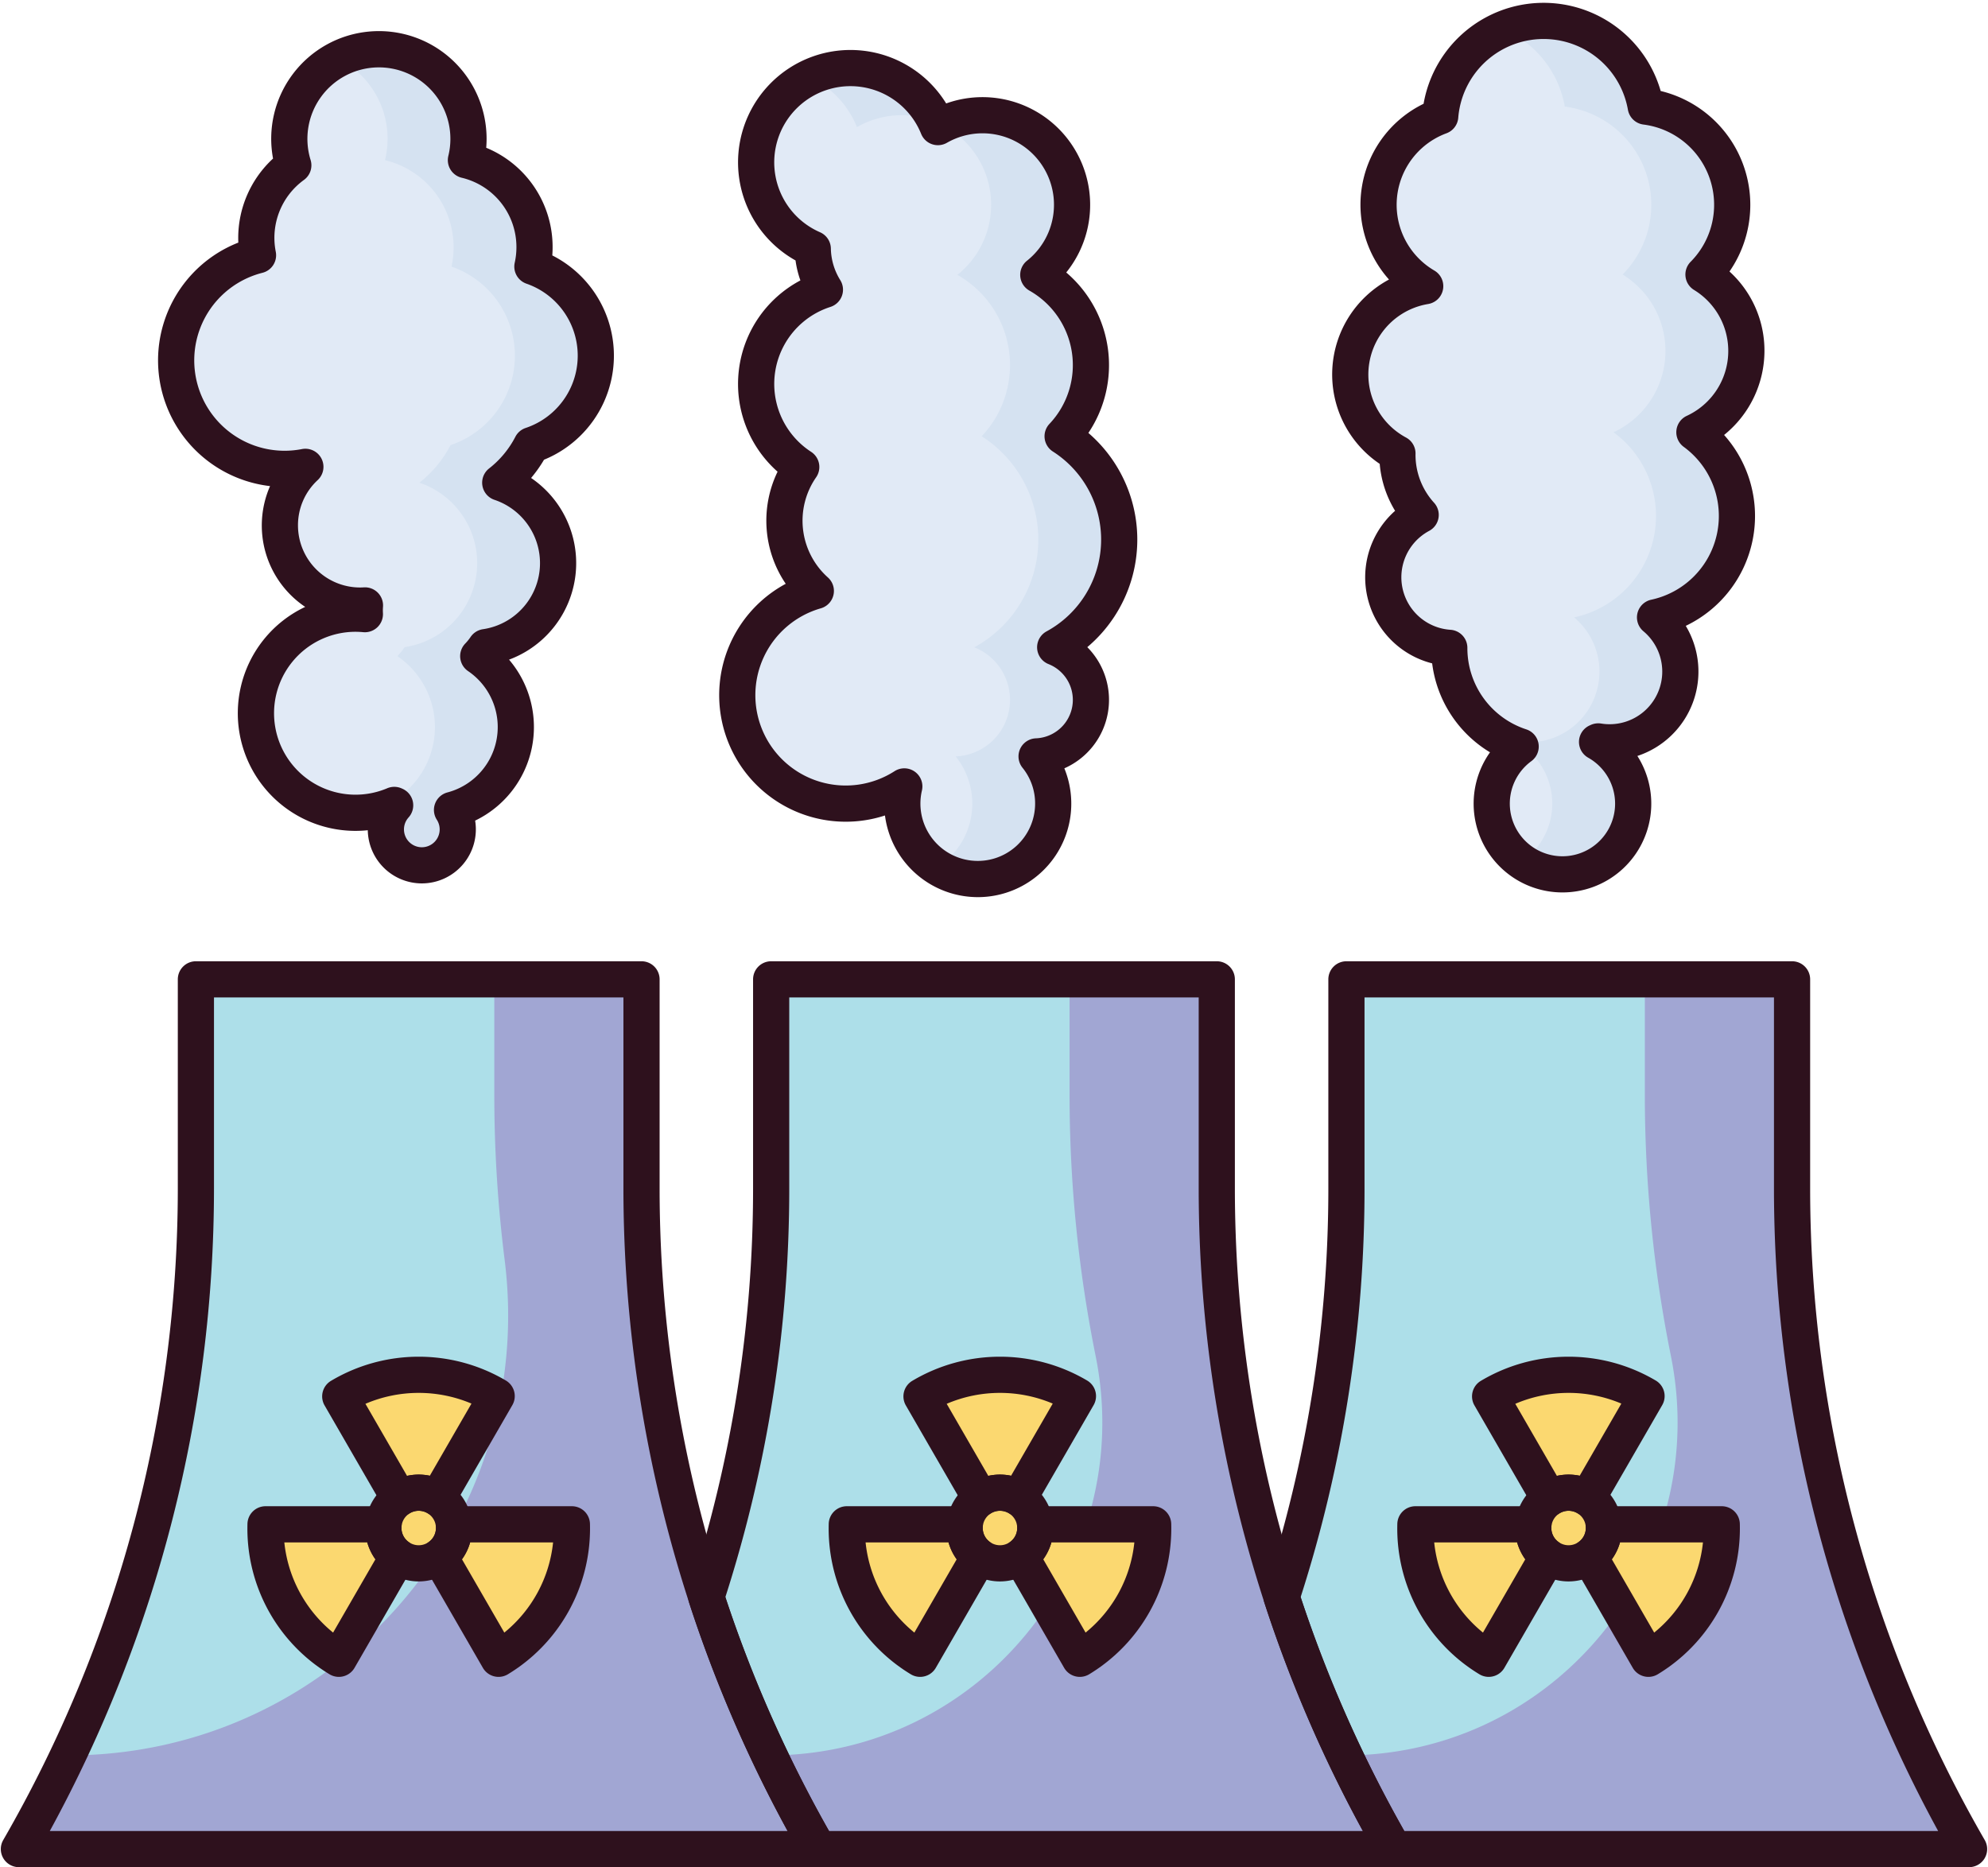
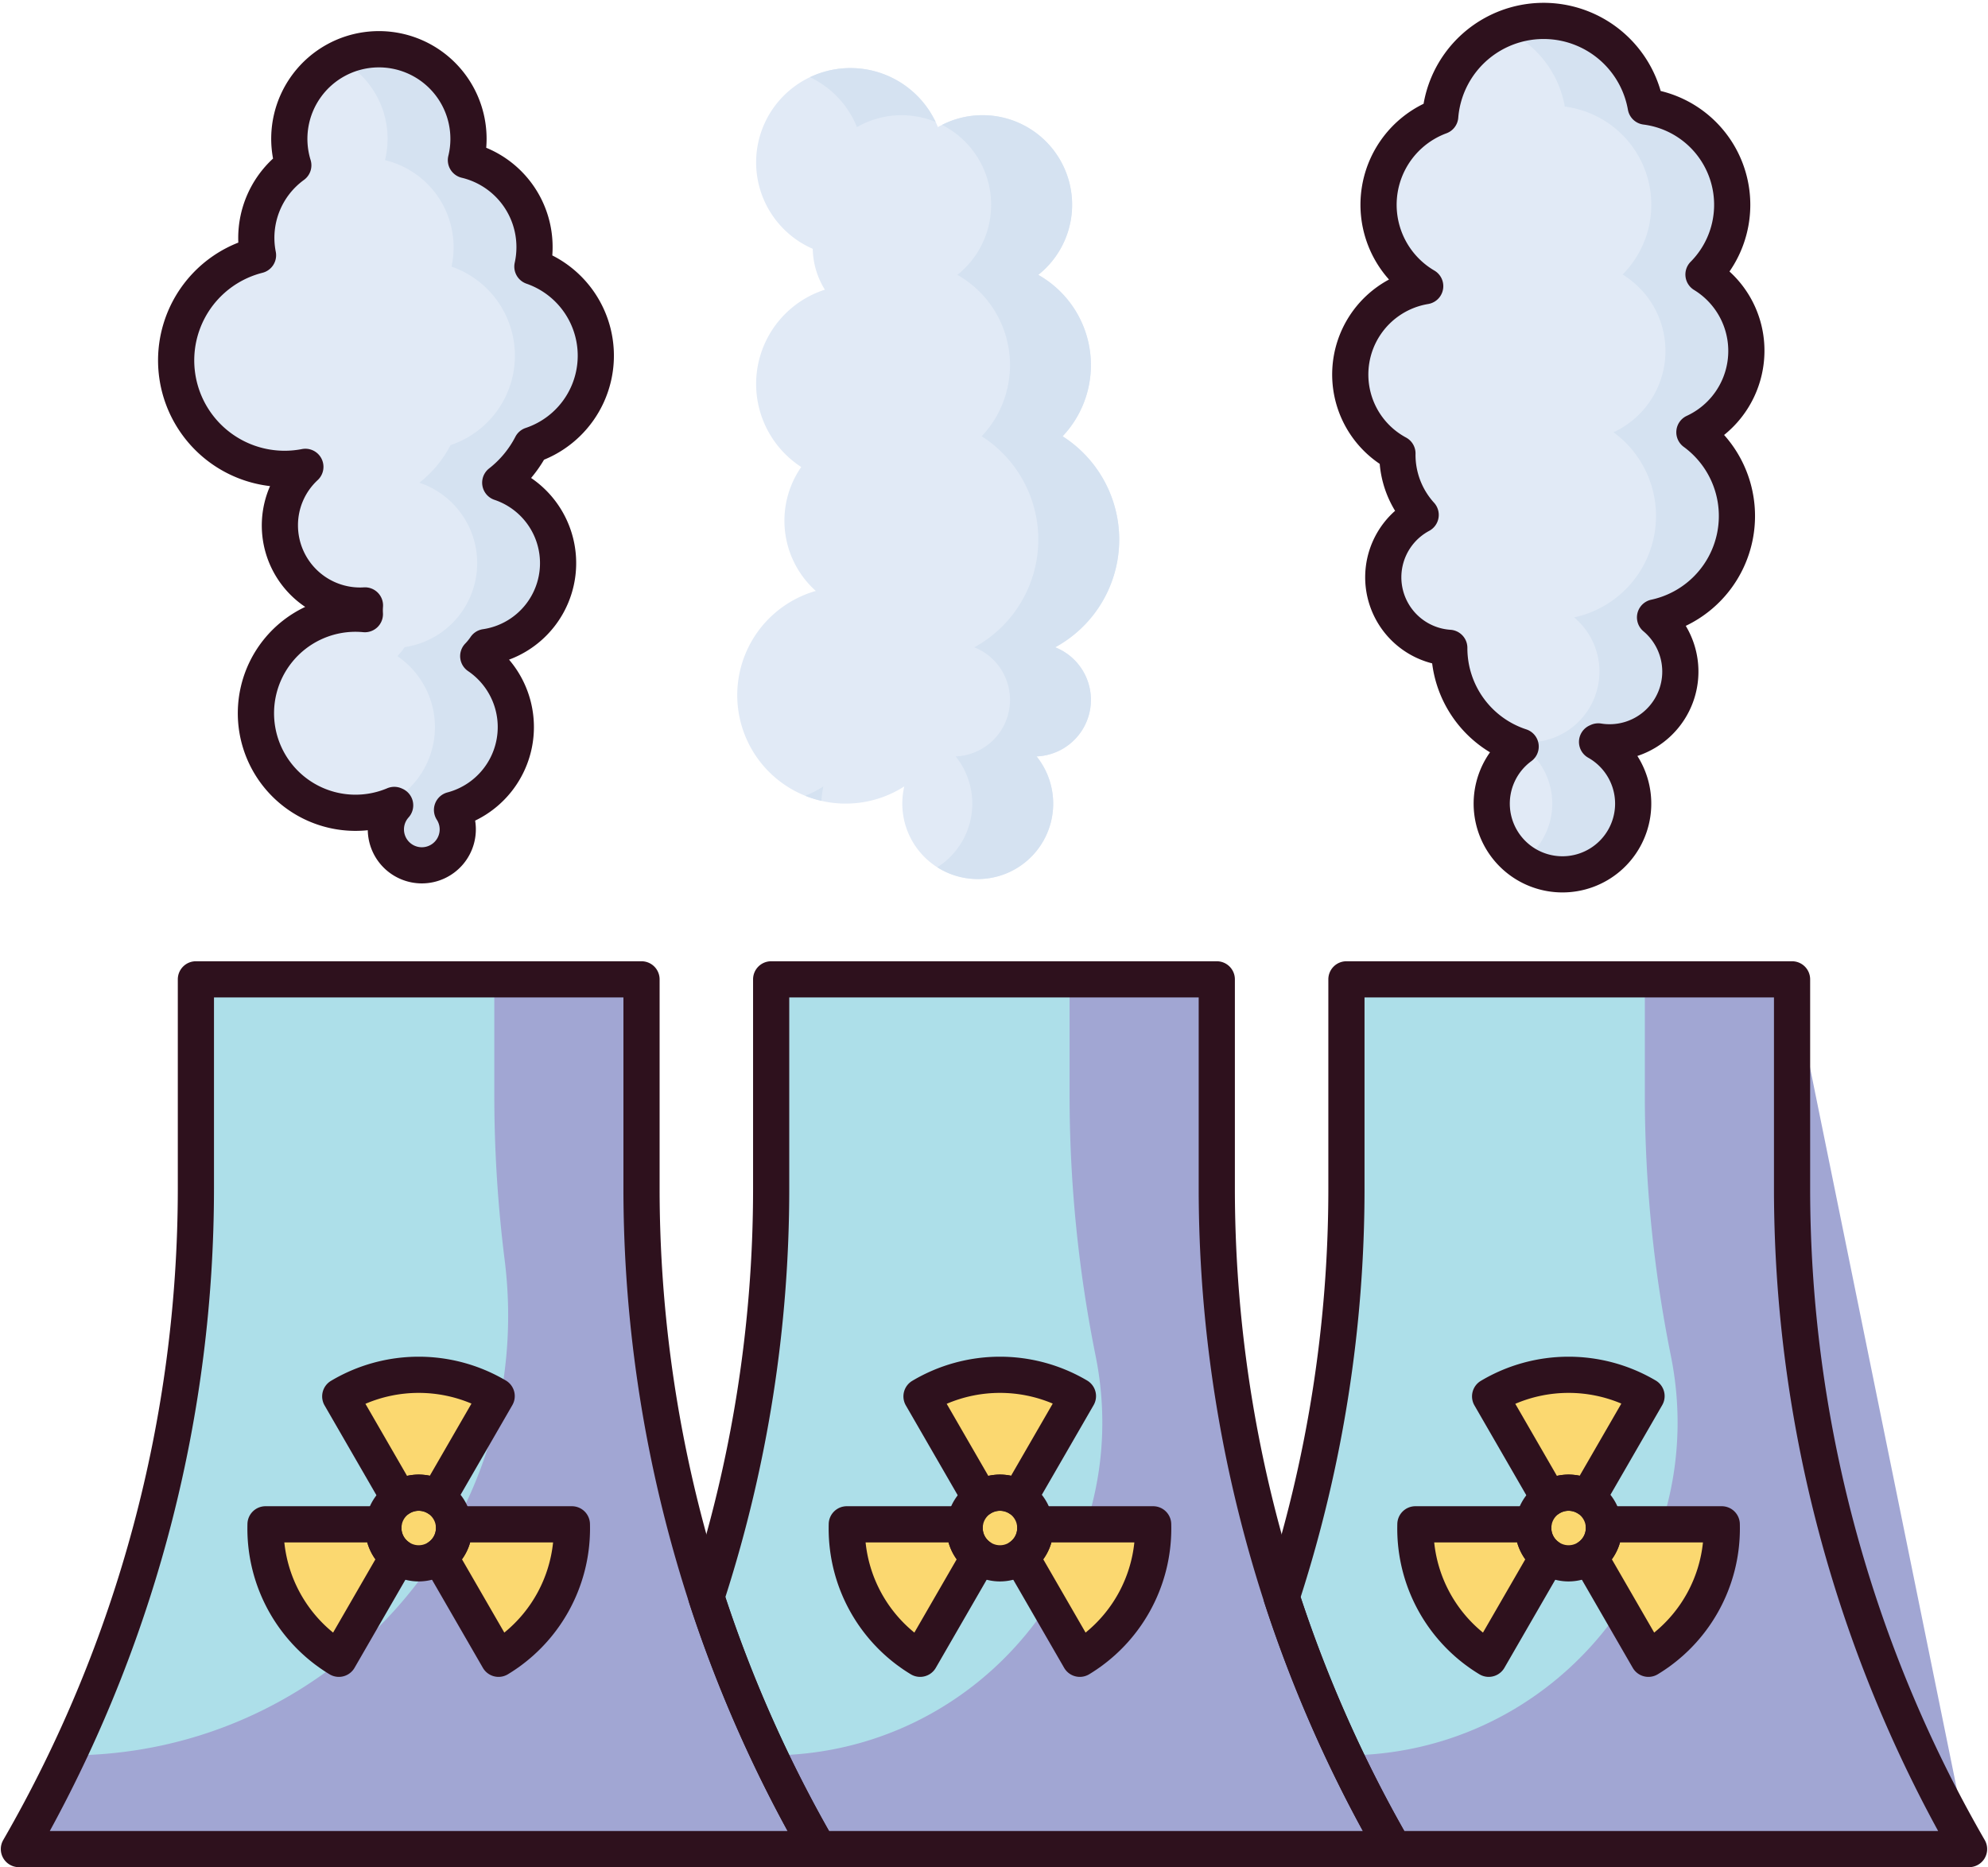
<svg xmlns="http://www.w3.org/2000/svg" data-name="Layer 2" height="1032.2" preserveAspectRatio="xMidYMid meet" version="1.0" viewBox="487.0 475.1 1098.9 1032.2" width="1098.9" zoomAndPan="magnify">
  <g id="change1_1">
    <path d="M939.447,1497.279h0a730.27,730.27,0,0,1-97.838-365.135V1016.49H595.282v115.653a730.27,730.27,0,0,1-97.838,365.135h442Z" fill="#addfe9" />
  </g>
  <g id="change1_2">
    <path d="M1257.438,1497.279a730.273,730.273,0,0,1-97.838-365.135V1016.49H913.272v115.653a730.237,730.237,0,0,1-35.831,225.885,730.2,730.2,0,0,0,62.006,139.25h317.99Z" fill="#addfe9" />
  </g>
  <g id="change1_3">
    <path d="M1575.428,1497.279a730.273,730.273,0,0,1-97.838-365.135V1016.49H1231.262v115.653a730.244,730.244,0,0,1-35.831,225.885,730.206,730.206,0,0,0,62.006,139.25h317.99Z" fill="#addfe9" />
  </g>
  <g id="change2_1">
    <path d="M939.447,1497.279a730.271,730.271,0,0,1-97.838-365.135V1016.49H760.235v63.869a730.244,730.244,0,0,0,5.713,91.169c18.295,145.392-94.784,273.966-241.322,273.966h0q-12.525,26.365-27.181,51.784h442Z" fill="#a1a6d3" />
  </g>
  <g id="change2_2">
    <path d="M1159.6,1016.49h-81.375v63.87a730.225,730.225,0,0,0,14.395,144.282c23.006,114.147-63.91,220.854-180.352,220.854h0q12.52,26.366,27.18,51.784h317.99a730.273,730.273,0,0,1-97.838-365.135Z" fill="#a1a6d3" />
  </g>
  <g id="change2_3">
-     <path d="M1477.59,1016.49h-81.375v63.87a730.225,730.225,0,0,0,14.395,144.282c23.006,114.147-63.91,220.854-180.352,220.854h0q12.52,26.366,27.18,51.784h317.99a730.273,730.273,0,0,1-97.838-365.135Z" fill="#a1a6d3" />
+     <path d="M1477.59,1016.49h-81.375v63.87a730.225,730.225,0,0,0,14.395,144.282c23.006,114.147-63.91,220.854-180.352,220.854h0q12.52,26.366,27.18,51.784h317.99Z" fill="#a1a6d3" />
  </g>
  <g id="change3_1">
    <circle cx="718.446" cy="1319.788" fill="#fbd870" r="19.531" />
  </g>
  <g id="change3_2">
    <path d="M698.914,1319.788a19.758,19.758,0,0,1,.106-2.041H633.778c-.016.678-.026,1.358-.026,2.04a84.641,84.641,0,0,0,40.56,72.3l32.63-56.516A19.5,19.5,0,0,1,698.914,1319.788Z" fill="#fbd870" />
  </g>
  <g id="change3_3">
    <path d="M803.114,1317.748H737.871a19.758,19.758,0,0,1,.106,2.041,19.5,19.5,0,0,1-8.028,15.781l32.63,56.516a84.641,84.641,0,0,0,40.56-72.3C803.14,1319.106,803.13,1318.426,803.114,1317.748Z" fill="#fbd870" />
  </g>
  <g id="change3_4">
    <path d="M718.446,1300.257a19.433,19.433,0,0,1,10.5,3.069l32.594-56.454a84.747,84.747,0,0,0-86.462.157l32.6,56.464A19.435,19.435,0,0,1,718.446,1300.257Z" fill="#fbd870" />
  </g>
  <g id="change3_5">
    <circle cx="1039.751" cy="1319.788" fill="#fbd870" r="19.531" />
  </g>
  <g id="change3_6">
    <path d="M1020.219,1319.788a19.759,19.759,0,0,1,.106-2.041H955.083c-.016.678-.026,1.358-.026,2.04a84.641,84.641,0,0,0,40.56,72.3l32.63-56.516A19.5,19.5,0,0,1,1020.219,1319.788Z" fill="#fbd870" />
  </g>
  <g id="change3_7">
    <path d="M1124.419,1317.748h-65.243a19.759,19.759,0,0,1,.106,2.041,19.5,19.5,0,0,1-8.028,15.781l32.63,56.516a84.641,84.641,0,0,0,40.56-72.3C1124.445,1319.106,1124.435,1318.426,1124.419,1317.748Z" fill="#fbd870" />
  </g>
  <g id="change3_8">
    <path d="M1039.751,1300.257a19.433,19.433,0,0,1,10.5,3.069l32.594-56.454a84.747,84.747,0,0,0-86.462.157l32.6,56.464A19.435,19.435,0,0,1,1039.751,1300.257Z" fill="#fbd870" />
  </g>
  <g id="change3_9">
    <circle cx="1354.056" cy="1319.788" fill="#fbd870" r="19.531" />
  </g>
  <g id="change3_10">
    <path d="M1334.524,1319.788a19.758,19.758,0,0,1,.106-2.041h-65.243c-.016.678-.026,1.358-.026,2.04a84.641,84.641,0,0,0,40.56,72.3l32.63-56.516A19.5,19.5,0,0,1,1334.524,1319.788Z" fill="#fbd870" />
  </g>
  <g id="change3_11">
    <path d="M1438.724,1317.748h-65.243a19.759,19.759,0,0,1,.106,2.041,19.5,19.5,0,0,1-8.028,15.781l32.63,56.516a84.641,84.641,0,0,0,40.56-72.3C1438.75,1319.106,1438.74,1318.426,1438.724,1317.748Z" fill="#fbd870" />
  </g>
  <g id="change3_12">
    <path d="M1354.056,1300.257a19.433,19.433,0,0,1,10.5,3.069l32.594-56.454a84.747,84.747,0,0,0-86.462.157l32.6,56.464A19.435,19.435,0,0,1,1354.056,1300.257Z" fill="#fbd870" />
  </g>
  <g id="change4_1">
    <path d="M718.446,1349.319a29.531,29.531,0,1,1,29.531-29.531A29.565,29.565,0,0,1,718.446,1349.319Zm0-39.062a9.531,9.531,0,1,0,9.531,9.531A9.542,9.542,0,0,0,718.446,1310.257Z" fill="#2e111d" />
  </g>
  <g id="change4_2">
    <path d="M674.313,1402.086a10,10,0,0,1-5.219-1.47,94.117,94.117,0,0,1-45.342-80.828q0-1.141.029-2.277a10,10,0,0,1,10-9.763h65.243a10,10,0,0,1,9.947,11.031,9.852,9.852,0,0,0-.053,1.009,9.454,9.454,0,0,0,3.926,7.706,10,10,0,0,1,2.762,13.075l-32.63,56.517a10,10,0,0,1-8.66,5Zm-30.146-74.338a74.022,74.022,0,0,0,26.959,49.856l23.4-40.524a29.747,29.747,0,0,1-4.506-9.332Z" fill="#2e111d" />
  </g>
  <g id="change4_3">
    <path d="M762.579,1402.086a10,10,0,0,1-8.66-5l-32.63-56.517a10,10,0,0,1,2.762-13.075,9.454,9.454,0,0,0,3.926-7.706,9.852,9.852,0,0,0-.053-1.009,10,10,0,0,1,9.947-11.031h65.243a10,10,0,0,1,10,9.763q.027,1.137.029,2.277a94.117,94.117,0,0,1-45.342,80.828A10,10,0,0,1,762.579,1402.086Zm-20.21-65.006,23.4,40.524a74.022,74.022,0,0,0,26.959-49.856h-45.85A29.747,29.747,0,0,1,742.369,1337.08Z" fill="#2e111d" />
  </g>
  <g id="change4_4">
    <path d="M707.681,1313.493a10,10,0,0,1-8.66-5l-32.6-56.464a10,10,0,0,1,3.532-13.585,94.746,94.746,0,0,1,96.687-.176,10,10,0,0,1,3.563,13.6l-32.594,56.454a10,10,0,0,1-14.046,3.426,9.663,9.663,0,0,0-10.362.079A10,10,0,0,1,707.681,1313.493ZM689,1251.132l23,39.834a29.815,29.815,0,0,1,12.582-.067l23.03-39.888a74.837,74.837,0,0,0-58.61.121Z" fill="#2e111d" />
  </g>
  <g id="change4_5">
    <path d="M1039.751,1349.319a29.531,29.531,0,1,1,29.531-29.531A29.565,29.565,0,0,1,1039.751,1349.319Zm0-39.062a9.531,9.531,0,1,0,9.531,9.531A9.542,9.542,0,0,0,1039.751,1310.257Z" fill="#2e111d" />
  </g>
  <g id="change4_6">
    <path d="M995.618,1402.086a10,10,0,0,1-5.219-1.47,94.117,94.117,0,0,1-45.341-80.828q0-1.141.029-2.277a10,10,0,0,1,10-9.763h65.243a10,10,0,0,1,9.947,11.028,9.832,9.832,0,0,0-.054,1.012,9.45,9.45,0,0,0,3.926,7.705,10,10,0,0,1,2.762,13.076l-32.63,56.517a10,10,0,0,1-8.66,5Zm-30.146-74.338a74.023,74.023,0,0,0,26.959,49.856l23.4-40.524a29.751,29.751,0,0,1-4.506-9.332Z" fill="#2e111d" />
  </g>
  <g id="change4_7">
    <path d="M1083.884,1402.086a10,10,0,0,1-8.66-5l-32.63-56.517a10,10,0,0,1,2.762-13.076,9.45,9.45,0,0,0,3.926-7.705,9.969,9.969,0,0,0-.053-1.012,10,10,0,0,1,9.947-11.028h65.243a10,10,0,0,1,10,9.763c.018.758.029,1.517.029,2.277a94.116,94.116,0,0,1-45.342,80.828A10,10,0,0,1,1083.884,1402.086Zm-20.21-65.006,23.4,40.524a74.021,74.021,0,0,0,26.959-49.856h-45.85A29.751,29.751,0,0,1,1063.674,1337.08Z" fill="#2e111d" />
  </g>
  <g id="change4_8">
    <path d="M1028.986,1313.493a10,10,0,0,1-8.66-5l-32.6-56.464a10,10,0,0,1,3.532-13.585,94.745,94.745,0,0,1,96.687-.176,10,10,0,0,1,3.563,13.6l-32.594,56.454a10,10,0,0,1-14.046,3.426,9.664,9.664,0,0,0-10.362.079A10,10,0,0,1,1028.986,1313.493Zm-18.683-62.361,23,39.834a29.833,29.833,0,0,1,12.583-.067l23.03-39.888a74.837,74.837,0,0,0-58.61.121Z" fill="#2e111d" />
  </g>
  <g id="change4_9">
    <path d="M1354.056,1349.319a29.531,29.531,0,1,1,29.531-29.531A29.565,29.565,0,0,1,1354.056,1349.319Zm0-39.062a9.531,9.531,0,1,0,9.531,9.531A9.542,9.542,0,0,0,1354.056,1310.257Z" fill="#2e111d" />
  </g>
  <g id="change4_10">
    <path d="M1309.923,1402.086a10,10,0,0,1-5.219-1.47,94.116,94.116,0,0,1-45.342-80.828q0-1.141.029-2.277a10,10,0,0,1,10-9.763h65.243a10,10,0,0,1,9.946,11.035,9.691,9.691,0,0,0-.053,1,9.45,9.45,0,0,0,3.926,7.705,10,10,0,0,1,2.762,13.076l-32.63,56.517a10,10,0,0,1-8.66,5Zm-30.146-74.338a74.021,74.021,0,0,0,26.959,49.856l23.4-40.524a29.751,29.751,0,0,1-4.506-9.332Z" fill="#2e111d" />
  </g>
  <g id="change4_11">
    <path d="M1398.189,1402.086a10,10,0,0,1-8.66-5l-32.63-56.517a10,10,0,0,1,2.762-13.076,9.451,9.451,0,0,0,3.925-7.705,9.744,9.744,0,0,0-.053-1.012,10,10,0,0,1,9.947-11.028h65.243a10,10,0,0,1,10,9.763q.027,1.137.029,2.277a94.117,94.117,0,0,1-45.341,80.828A10,10,0,0,1,1398.189,1402.086Zm-20.21-65.006,23.4,40.524a74.023,74.023,0,0,0,26.959-49.856h-45.85A29.762,29.762,0,0,1,1377.979,1337.08Z" fill="#2e111d" />
  </g>
  <g id="change4_12">
    <path d="M1343.291,1313.493a10,10,0,0,1-8.66-5l-32.6-56.464a10,10,0,0,1,3.532-13.585,94.746,94.746,0,0,1,96.687-.176,10,10,0,0,1,3.563,13.6l-32.594,56.454a10,10,0,0,1-14.046,3.426,9.665,9.665,0,0,0-10.361.079A10,10,0,0,1,1343.291,1313.493Zm-18.684-62.361,23,39.834a29.83,29.83,0,0,1,12.582-.067l23.03-39.888a74.838,74.838,0,0,0-58.611.121Z" fill="#2e111d" />
  </g>
  <g id="change4_13">
    <path d="M939.448,1507.279h-442a10,10,0,0,1-8.66-15,721.234,721.234,0,0,0,96.5-360.136V1016.49a10,10,0,0,1,10-10H841.61a10,10,0,0,1,10,10v115.653a721.232,721.232,0,0,0,96.5,360.135,10,10,0,0,1-8.66,15Zm-424.915-20H922.359a741.383,741.383,0,0,1-90.749-355.136V1026.49H605.282v105.653A741.376,741.376,0,0,1,514.532,1487.278Z" fill="#2e111d" />
  </g>
  <g id="change4_14">
    <path d="M1257.438,1507.279H939.448a10,10,0,0,1-8.66-5,741.7,741.7,0,0,1-62.856-141.158,9.995,9.995,0,0,1,0-6.186,719.177,719.177,0,0,0,35.341-222.792V1016.49a10,10,0,0,1,10-10H1159.6a10,10,0,0,1,10,10v115.653a721.241,721.241,0,0,0,96.5,360.136,10,10,0,0,1-8.66,15Zm-312.19-20h295.1a741.385,741.385,0,0,1-90.749-355.136V1026.49H923.272v105.653A739.125,739.125,0,0,1,887.957,1358,721.88,721.88,0,0,0,945.248,1487.279Z" fill="#2e111d" />
  </g>
  <g id="change4_15">
    <path d="M1575.428,1507.279h-317.99a10,10,0,0,1-8.66-5,741.7,741.7,0,0,1-62.856-141.157,10,10,0,0,1,0-6.186,719.179,719.179,0,0,0,35.341-222.793V1016.49a10,10,0,0,1,10-10H1477.59a10,10,0,0,1,10,10v115.653a721.241,721.241,0,0,0,96.5,360.136,10,10,0,0,1-8.66,15Zm-312.19-20h295.1a741.385,741.385,0,0,1-90.749-355.136V1026.49H1241.262v105.653a739.136,739.136,0,0,1-35.315,225.862A721.878,721.878,0,0,0,1263.238,1487.279Z" fill="#2e111d" />
  </g>
  <g id="change5_1">
    <path d="M780.758,721.159a52.129,52.129,0,0,0,.534-98.688,49.508,49.508,0,0,0-36.747-58.837,49.519,49.519,0,1,0-95.413,2.847A49.524,49.524,0,0,0,629.625,616.2,59.952,59.952,0,0,0,655.8,733.169a44.3,44.3,0,0,0,30.224,76.7c.913,0,1.817-.037,2.716-.091-.065.892-.11,1.789-.11,2.7,0,.717.026,1.428.067,2.135-1.717-.162-3.455-.253-5.215-.253a55.025,55.025,0,1,0,21.457,105.708c.162.075.324.147.487.22a19.867,19.867,0,1,0,31.44,2.552,47.388,47.388,0,0,0,14.495-85.019,36.662,36.662,0,0,0,4.051-4.993,46.915,46.915,0,0,0,8.111-90.887A62.8,62.8,0,0,0,780.758,721.159Z" fill="#e1eaf6" />
  </g>
  <g id="change5_2">
    <path d="M1070.276,832.922a67.767,67.767,0,0,0,4.1-116.642,57.313,57.313,0,0,0-13.449-89.239,49.514,49.514,0,0,0-55.488-81.678,52.13,52.13,0,1,0-69.176,67.285,44.071,44.071,0,0,0,6.707,22.593,54.732,54.732,0,0,0-13.078,98.02,52.1,52.1,0,0,0,8.058,68.509,59.945,59.945,0,1,0,48.917,108.061,41.7,41.7,0,1,0,73.121-16.588,31.273,31.273,0,0,0,10.286-60.321Z" fill="#e1eaf6" />
  </g>
  <g id="change5_3">
    <path d="M1423.608,714.058a49.525,49.525,0,0,0,5.022-87.2,54.722,54.722,0,0,0-31.922-92.825,57.329,57.329,0,0,0-113.6,5.365,52.134,52.134,0,0,0-8.3,93.9,49.525,49.525,0,0,0-15.346,92.484c0,.228-.017.452-.017.68a49.342,49.342,0,0,0,12.852,33.282,39.093,39.093,0,0,0,15.822,73.487c0,.032,0,.063,0,.1a57.355,57.355,0,0,0,39.45,54.48,39.1,39.1,0,1,0,42.238-2.559c.215-.1.434-.2.648-.3a39.092,39.092,0,0,0,31.4-68.545,57.337,57.337,0,0,0,21.755-102.343Z" fill="#e1eaf6" />
  </g>
  <g id="change6_1">
    <path d="M780.758,721.159a52.129,52.129,0,0,0,.534-98.688,49.508,49.508,0,0,0-36.747-58.837,49.518,49.518,0,0,0-70.458-55.99,49.521,49.521,0,0,1,25.733,55.99,49.508,49.508,0,0,1,36.747,58.837,52.129,52.129,0,0,1-.534,98.688A62.8,62.8,0,0,1,718.8,741.938a46.915,46.915,0,0,1-8.111,90.887,36.662,36.662,0,0,1-4.051,4.993,47.388,47.388,0,0,1-14.495,85.019c.168.261.322.532.478.8a54.633,54.633,0,0,0,12.321-3.573c.162.075.324.147.487.22a19.867,19.867,0,1,0,31.44,2.552,47.388,47.388,0,0,0,14.495-85.019,36.662,36.662,0,0,0,4.051-4.993,46.915,46.915,0,0,0,8.111-90.887A62.8,62.8,0,0,0,780.758,721.159Z" fill="#d5e2f1" />
  </g>
  <g id="change6_2">
    <path d="M942.144,909.831a59.982,59.982,0,0,1-10.024,5.178,59.42,59.42,0,0,0,8.967,2.808A41.948,41.948,0,0,1,942.144,909.831Z" fill="#d5e2f1" />
  </g>
  <g id="change6_3">
    <path d="M960.717,545.363a49.518,49.518,0,0,1,43.463-2.854,52.134,52.134,0,0,0-69.453-24.744A52.325,52.325,0,0,1,960.717,545.363Z" fill="#d5e2f1" />
  </g>
  <g id="change6_4">
    <path d="M1070.276,832.922a67.767,67.767,0,0,0,4.1-116.642,57.313,57.313,0,0,0-13.449-89.239,49.5,49.5,0,0,0-53.2-82.9,49.507,49.507,0,0,1,8.475,82.9,57.313,57.313,0,0,1,13.449,89.239,67.767,67.767,0,0,1-4.1,116.642,31.273,31.273,0,0,1-10.286,60.321,41.68,41.68,0,0,1-10.157,61.289,41.694,41.694,0,0,0,54.882-61.289,31.273,31.273,0,0,0,10.286-60.321Z" fill="#d5e2f1" />
  </g>
  <g id="change6_5">
    <path d="M1423.608,714.058a49.525,49.525,0,0,0,5.022-87.2,54.722,54.722,0,0,0-31.922-92.825,57.328,57.328,0,0,0-78.8-42.834,57.431,57.431,0,0,1,34.079,42.834,54.722,54.722,0,0,1,31.922,92.825,49.525,49.525,0,0,1-5.022,87.2A57.337,57.337,0,0,1,1357.127,816.4a39.091,39.091,0,0,1-31.4,68.545c-.214.1-.432.2-.648.3a39.087,39.087,0,0,1,3.23,66.155,39.093,39.093,0,1,0,41.495-66.155c.215-.1.434-.2.648-.3a39.092,39.092,0,0,0,31.4-68.545,57.337,57.337,0,0,0,21.755-102.343Z" fill="#d5e2f1" />
  </g>
  <g id="change4_16">
    <path d="M720.164,963.447A29.9,29.9,0,0,1,690.3,934.055a65.828,65.828,0,0,1-6.817.352A65.022,65.022,0,0,1,655.7,810.594a54.205,54.205,0,0,1-19.423-66.773,69.964,69.964,0,0,1-17.538-134.612q-.059-1.324-.059-2.646a59.748,59.748,0,0,1,19.249-43.81,59.527,59.527,0,1,1,118.042-10.927q0,2.48-.208,4.96a59.3,59.3,0,0,1,36.7,54.989q0,2.257-.174,4.521a62.131,62.131,0,0,1-4.569,112.94,73.26,73.26,0,0,1-7.148,10.088,56.918,56.918,0,0,1-12.186,100.434,57.394,57.394,0,0,1-18.746,88.98,29.868,29.868,0,0,1-29.476,34.708Zm-15.226-53.383a9.993,9.993,0,0,1,4.168.91l.421.19a10,10,0,0,1,3.322,15.82,9.866,9.866,0,1,0,15.611,1.269,10,10,0,0,1,5.855-15.086,37.388,37.388,0,0,0,11.422-67.08,10,10,0,0,1-1.572-15.215,26.691,26.691,0,0,0,2.949-3.632,10,10,0,0,1,6.853-4.312,36.915,36.915,0,0,0,6.371-71.512,10,10,0,0,1-2.961-17.368,53.113,53.113,0,0,0,14.49-17.468,10,10,0,0,1,5.719-4.906,42.128,42.128,0,0,0,.43-79.756,10,10,0,0,1-6.49-11.6,39.807,39.807,0,0,0,.937-8.545,39.377,39.377,0,0,0-30.254-38.419,10,10,0,0,1-7.378-12.1,39.518,39.518,0,1,0-76.146,2.268,10,10,0,0,1-3.675,11.046,39.525,39.525,0,0,0-15.573,39.7,10,10,0,0,1-7.367,11.633,49.953,49.953,0,0,0,12.25,98.379,50.393,50.393,0,0,0,9.576-.927,10,10,0,0,1,8.728,17.127,33.973,33.973,0,0,0-10.91,25.078,34.349,34.349,0,0,0,34.31,34.31c.623,0,1.3-.022,2.12-.072a10,10,0,0,1,10.569,10.715c-.057.771-.083,1.4-.083,1.965,0,.522.021,1.04.05,1.556a10,10,0,0,1-10.923,10.535c-1.467-.139-2.906-.209-4.275-.209a45.025,45.025,0,1,0,17.554,86.5A9.994,9.994,0,0,1,704.938,910.064Z" fill="#2e111d" />
  </g>
  <g id="change4_17">
-     <path d="M1027.471,971.043A51.781,51.781,0,0,1,976.181,925.9a69.943,69.943,0,0,1-54.853-128.077,62.114,62.114,0,0,1-4.508-61.967,64.752,64.752,0,0,1,12.618-105.738,54.311,54.311,0,0,1-2.691-11.041,62.134,62.134,0,1,1,83.266-86.792,59.525,59.525,0,0,1,66.371,93.441,67.3,67.3,0,0,1,12.233,88.71,77.769,77.769,0,0,1-.6,118.412,41.357,41.357,0,0,1-12.683,66.984,51.676,51.676,0,0,1-47.868,71.214Zm-40.6-71.212a10,10,0,0,1,9.739,12.272,31.7,31.7,0,1,0,62.567,7.236,31.343,31.343,0,0,0-6.98-19.833,10,10,0,0,1,7.405-16.256,21.273,21.273,0,0,0,6.988-41.034,10,10,0,0,1-1.1-18.076,57.766,57.766,0,0,0,3.5-99.438,10,10,0,0,1-1.879-15.286A47.312,47.312,0,0,0,1056,635.739a10,10,0,0,1-1.3-16.516,39.513,39.513,0,0,0-44.268-65.19,10,10,0,0,1-14.257-4.927,42.13,42.13,0,1,0-55.9,54.377,10,10,0,0,1,6,8.972,34.213,34.213,0,0,0,5.186,17.482,10,10,0,0,1-5.423,14.826,44.732,44.732,0,0,0-10.677,80.116,10,10,0,0,1,2.759,14.086,42.1,42.1,0,0,0,6.519,55.359,10,10,0,0,1-3.921,17.059,49.945,49.945,0,1,0,40.752,90.037A9.988,9.988,0,0,1,986.869,899.831Z" fill="#2e111d" />
-   </g>
+     </g>
  <g id="change4_18">
    <path d="M1350.674,968.437a49.066,49.066,0,0,1-40.048-77.458,67.157,67.157,0,0,1-31.978-49.164,49.1,49.1,0,0,1-20.488-84.336,59.341,59.341,0,0,1-8.5-25.949,59.577,59.577,0,0,1,5.131-101.9,62.084,62.084,0,0,1,19.117-97.158,67.339,67.339,0,0,1,131.061-7.075A64.752,64.752,0,0,1,1443,625.188a59.072,59.072,0,0,1,19.331,43.93,59.761,59.761,0,0,1-22.307,46.431,67.29,67.29,0,0,1-21.187,105.53A49.109,49.109,0,0,1,1392.088,893a49.073,49.073,0,0,1-41.414,75.438Zm-52.556-135a47.243,47.243,0,0,0,32.568,44.867,10,10,0,0,1,2.8,17.563,29.1,29.1,0,1,0,46.286,23.473,29.165,29.165,0,0,0-14.867-25.378,10,10,0,0,1,.67-17.776l.494-.228a10.232,10.232,0,0,1,5.987-.884,29.092,29.092,0,0,0,23.37-51.014,10,10,0,0,1,4.331-17.437,47.336,47.336,0,0,0,17.945-84.5,10,10,0,0,1,1.7-17.141,39.525,39.525,0,0,0,4.007-69.6,10,10,0,0,1-1.877-15.57,44.723,44.723,0,0,0-26.078-75.863,10,10,0,0,1-8.594-8.192,47.329,47.329,0,0,0-93.784,4.431,10,10,0,0,1-6.506,8.588,42.135,42.135,0,0,0-6.7,75.893,10,10,0,0,1-3.439,18.491,39.525,39.525,0,0,0-12.228,73.812,10,10,0,0,1,5.258,8.934c0,.174-.007.348-.013.521l0,.1A39.384,39.384,0,0,0,1279.7,753.02a10,10,0,0,1-2.682,15.538,29.094,29.094,0,0,0,11.758,54.694,10,10,0,0,1,9.343,9.979C1298.121,833.292,1298.12,833.364,1298.119,833.438Z" fill="#2e111d" />
  </g>
</svg>